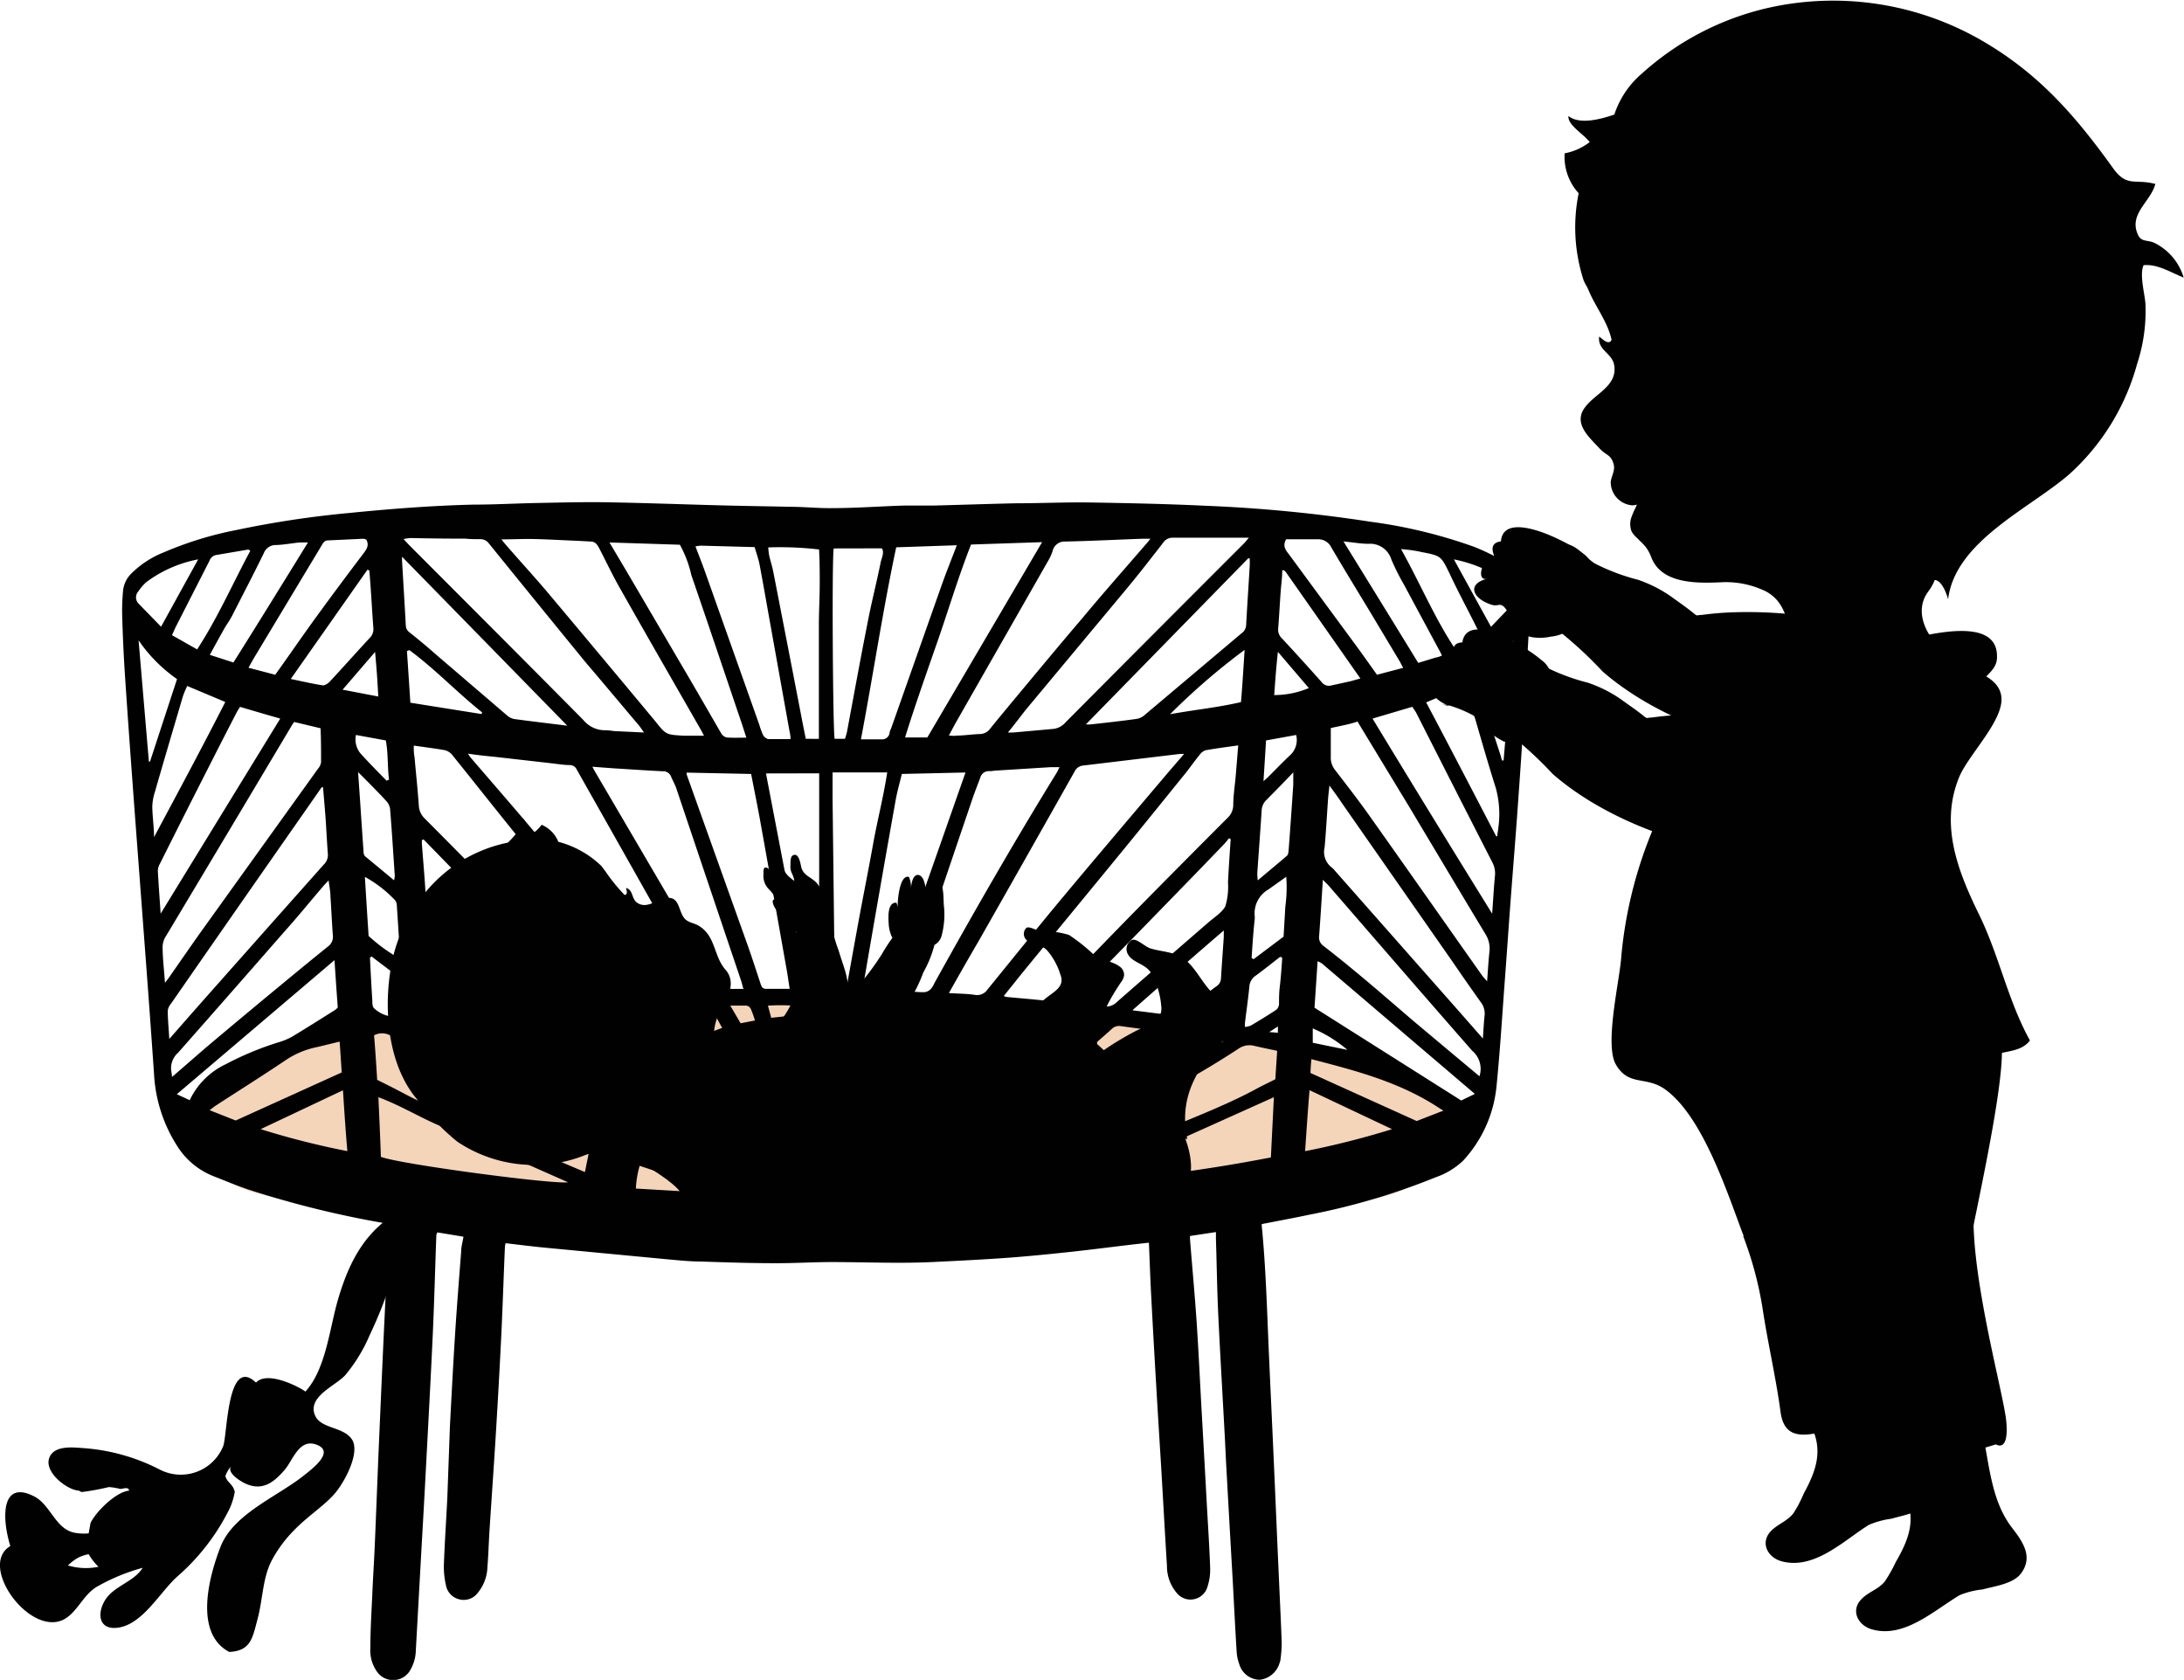
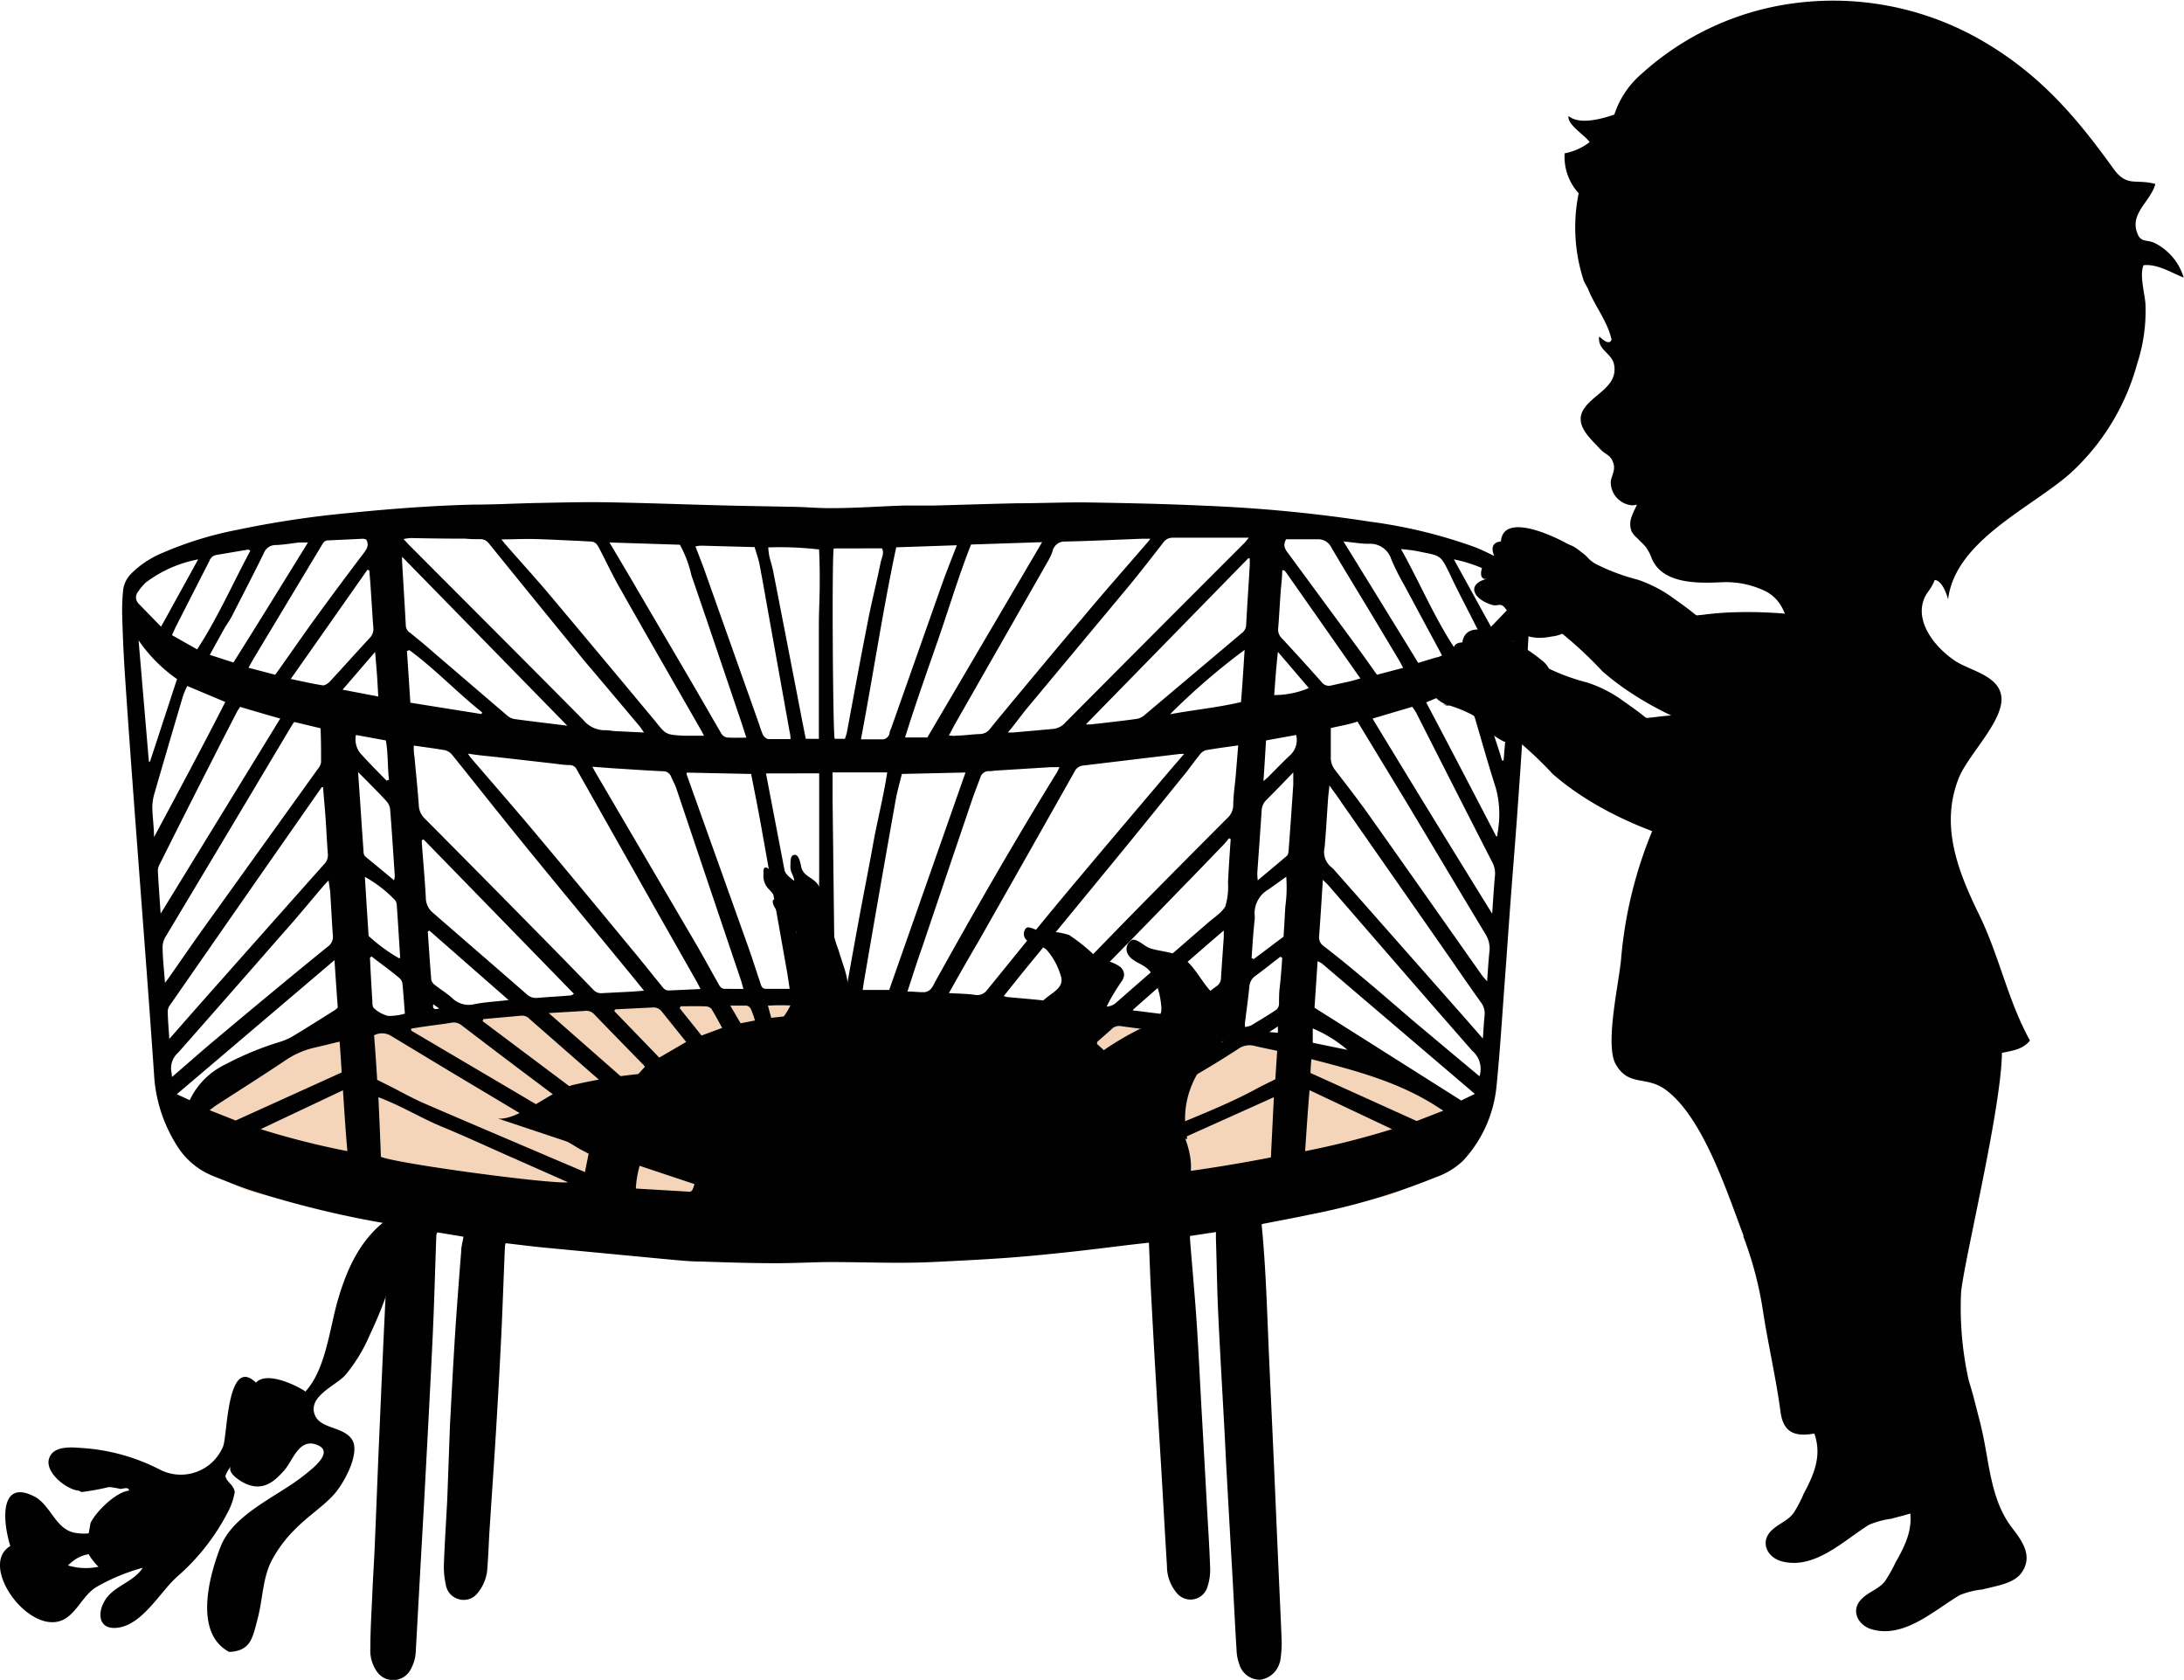
<svg xmlns="http://www.w3.org/2000/svg" id="Laag_1" data-name="Laag 1" viewBox="0 0 211.82 162.92">
  <title>baby_broertje_met_wiegje_2e_kindje-01</title>
  <path d="M135.38,111c2.64.45-23.34,5.17-53.37,5.17s-57.46-5-54.41-5.72c5.85-1.39,14.79-5.44,53.94-5.5C112.79,104.87,116.44,107.79,135.38,111Z" transform="translate(-2.06 -1.75)" fill="none" stroke="#f4d5ba" stroke-miterlimit="10" stroke-width="13.04" />
  <path d="M124.42,120.49c.41,4.13.52,8.25.7,12.36.16,3.6.33,7.19.49,10.79s.32,7.47.49,11.2c.09,2.1.2,4.2.27,6.29a12.93,12.93,0,0,1-.13,1.63,1.58,1.58,0,0,1-.09.31,2.28,2.28,0,0,1-1.9,1.59,2.09,2.09,0,0,1-2-1.53,4.08,4.08,0,0,1-.25-1.19c-.14-2.23-.25-4.47-.37-6.7-.2-3.48-.4-7-.59-10.45-.07-1.17-.12-2.34-.18-3.51-.21-4-.45-7.95-.64-11.93-.12-2.48-.15-5-.23-7.44,0-.19,0-.38,0-.67l-2.51.38a2.11,2.11,0,0,0,0,.37c.21,2.66.46,5.32.64,8,.2,3,.33,5.93.5,8.9s.33,5.88.49,8.82c.11,2,.25,4.08.32,6.13a5.25,5.25,0,0,1-.25,1.76,1.71,1.71,0,0,1-2.94.7,4,4,0,0,1-1-2.68c-.2-3.18-.37-6.37-.56-9.55-.16-2.64-.33-5.28-.48-7.92-.18-3-.35-6.09-.51-9.14-.08-1.55-.13-3.1-.2-4.74l-1.27.14c-2.14.25-4.27.53-6.41.76s-4.34.45-6.51.6-4.57.27-6.86.38c-3.24.15-6.49,0-9.73,0-1.82,0-3.65.12-5.48.11-2.37,0-4.74-.08-7.12-.16-1.12,0-2.23-.12-3.35-.22l-11.88-1.13c-1.25-.12-2.49-.28-3.78-.43a1.72,1.72,0,0,0-.07.37c-.12,2.78-.21,5.56-.34,8.33-.16,3.27-.34,6.53-.54,9.8-.19,3.1-.41,6.2-.61,9.3-.08,1.22-.11,2.45-.21,3.67a4.1,4.1,0,0,1-.91,2.41,1.7,1.7,0,0,1-1.81.66,1.73,1.73,0,0,1-1.31-1.42,7.89,7.89,0,0,1-.19-1.94c.08-2.12.22-4.25.33-6.37L45.7,140c.16-3,.31-5.93.5-8.9.17-2.66.38-5.32.59-8,0-.43.13-.86.22-1.41l-2.53-.42a1.83,1.83,0,0,0-.1.25c-.12,3.24-.2,6.49-.35,9.73-.21,4.55-.46,9.1-.7,13.64-.1,1.93-.21,3.87-.32,5.8-.21,3.7-.41,7.4-.62,11.11a3.94,3.94,0,0,1-.51,1.87,1.91,1.91,0,0,1-3.32.11,3.52,3.52,0,0,1-.58-2.18c0-1.83.12-3.65.2-5.48.06-1.44.16-2.89.22-4.33.15-3.41.27-6.81.42-10.22.21-4.85.42-9.7.66-14.55.11-2.15.27-4.29.42-6.49-.13,0-.3-.1-.48-.14a95.24,95.24,0,0,1-13.32-3.29c-1.13-.39-2.24-.85-3.36-1.29a7.31,7.31,0,0,1-3.51-2.94A14.34,14.34,0,0,1,17,105.92q-.42-6.08-.88-12.16-.5-6.65-1-13.3c-.32-4.35-.64-8.7-.93-13.06q-.2-3-.28-6A20.18,20.18,0,0,1,14,59a2.72,2.72,0,0,1,.82-1.65,9.28,9.28,0,0,1,3.05-2A34.56,34.56,0,0,1,25,53.15,95.74,95.74,0,0,1,35.93,51.5c4-.4,8-.71,12-.81,2.1,0,4.2-.12,6.3-.16s4.31-.1,6.46-.07c3.74.06,7.47.2,11.21.3,2.26.06,4.52.09,6.78.14,1.36,0,2.72.15,4.08.13,2.34,0,4.68-.18,7-.25.95,0,1.9,0,2.85,0,2.67-.07,5.34-.16,8-.22,2.35,0,4.69-.11,7-.08,3.79.06,7.58.14,11.37.32a142.08,142.08,0,0,1,16,1.55,48.37,48.37,0,0,1,10.15,2.47,24,24,0,0,1,3.28,1.65,5.71,5.71,0,0,1,1.27,1.14,2.48,2.48,0,0,1,.64,1.72c0,.73.13,1.47.09,2.2q-.33,6.12-.72,12.25c-.16,2.5-.34,5-.52,7.51-.2,2.69-.42,5.38-.62,8.07-.18,2.39-.34,4.79-.52,7.18-.27,3.56-.48,7.13-.84,10.68a12.36,12.36,0,0,1-3.23,7.1,7.29,7.29,0,0,1-2.64,1.6,65.73,65.73,0,0,1-12.29,3.64c-1.41.3-2.83.56-4.25.84A1.45,1.45,0,0,0,124.42,120.49Zm8.51-16.88.15.1,0,0-.18,0a12.81,12.81,0,0,0-3.52-2.22v1.39Zm-32.3,13.45c0-.29,0-.4,0-.51a10.8,10.8,0,0,0-3.74-6.88,17.8,17.8,0,0,0-6.83-3.58A29.17,29.17,0,0,0,78,105.31a21.23,21.23,0,0,0-8.32,2.77,12.3,12.3,0,0,0-4.9,5,9.79,9.79,0,0,0-1.05,3.94l5.29.31a1.76,1.76,0,0,0,.17-.14,1.94,1.94,0,0,0,.13-.3,10.84,10.84,0,0,1,5.14-6.33,14.63,14.63,0,0,1,13.58-1,11.79,11.79,0,0,1,7,7.31,5,5,0,0,0,.23.47Zm-6.56-19c.93.06,1.72.06,2.5.17a1.21,1.21,0,0,0,1.26-.51c2.45-3,4.9-6.07,7.4-9.06,3.39-4.06,6.82-8.09,10.24-12.13l1.43-1.66a2.83,2.83,0,0,0-.41,0L107.07,76a1,1,0,0,0-.79.58q-4.66,8.27-9.35,16.52C96,94.68,95.07,96.32,94.07,98.1Zm5.32.28a2.51,2.51,0,0,0,.31.1c1.14.11,2.28.2,3.42.32a1,1,0,0,0,.95-.35c.16-.18.34-.35.52-.53,2.8-2.87,5.58-5.76,8.39-8.61s5.41-5.47,8.13-8.19a1.74,1.74,0,0,0,.56-1.21c0-1,.17-2,.25-3s.15-1.83.23-2.83c-1.12.16-2.14.29-3.15.47a1.15,1.15,0,0,0-.57.42c-.41.51-.78,1-1.19,1.56-2.18,2.69-4.35,5.39-6.55,8.07-3.16,3.86-6.34,7.71-9.5,11.57C100.6,96.87,100,97.61,99.39,98.38ZM47.45,74.84a4.13,4.13,0,0,0,.23.35c2.09,2.44,4.21,4.86,6.28,7.33q4.68,5.58,9.3,11.2c1,1.18,1.92,2.37,2.89,3.55.2.25.38.55.77.54L70,97.67c-.15-.3-.27-.54-.4-.77l-4-7.05Q61.81,83.13,58,76.39a.74.74,0,0,0-.63-.44c-.62,0-1.25-.11-1.87-.18l-5.28-.6C49.35,75.08,48.46,75,47.45,74.84Zm-5.26-.78c0,.43,0,.76.07,1.08.14,1.58.31,3.15.42,4.73a1.87,1.87,0,0,0,.59,1.28q5.31,5.34,10.59,10.71c1.92,1.94,3.82,3.89,5.72,5.85a1,1,0,0,0,.86.36l2.94-.15,1.14-.09c-.75-.93-1.4-1.73-2.06-2.53C59.24,91.38,56,87.48,52.8,83.54c-2.31-2.83-4.57-5.71-6.86-8.55a1.37,1.37,0,0,0-.71-.48C44.27,74.34,43.3,74.22,42.19,74.06Zm57.62-1.27h.52l3.91-.35a1.84,1.84,0,0,0,1.18-.65q8.65-8.7,17.33-17.38c.14-.14.26-.31.43-.51h-7.44a1.08,1.08,0,0,0-.88.5c-1.09,1.4-2.17,2.8-3.3,4.17q-5,6-10,12C101,71.27,100.48,72,99.81,72.79Zm-35.29,0c-.23-.33-.35-.51-.48-.67C62.32,70.09,60.58,68,58.87,66q-4.71-5.76-9.39-11.54a1,1,0,0,0-.82-.42c-.49,0-1,0-1.46-.05q-2.66,0-5.31-.06a4.56,4.56,0,0,0-.69.1c.27.29.45.49.64.68,5.6,5.62,11.21,11.22,16.79,16.86a2.71,2.71,0,0,0,2.21,1,6,6,0,0,1,.73.08ZM113.63,54h-.83c-2.48.09-5,.22-7.43.27a1.19,1.19,0,0,0-1.23.95,4.86,4.86,0,0,1-.32.74l-9,15.77c-.24.42-.46.85-.73,1.36.32,0,.52.06.73,0,.76,0,1.52-.13,2.28-.15a1.25,1.25,0,0,0,1-.53c.63-.79,1.28-1.56,1.92-2.34,2.32-2.78,4.63-5.58,7-8.35,2-2.41,4.12-4.8,6.18-7.19A6.13,6.13,0,0,0,113.63,54Zm-62.94.06c.22.27.33.42.46.56C52.42,56.08,53.72,57.51,55,59q5.31,6.32,10.59,12.67C66.65,73,66.64,73,68.34,73.1c.63,0,1.26,0,2,0-.11-.2-.17-.32-.23-.44-2.67-4.66-5.35-9.31-8-14-.68-1.2-1.27-2.46-1.91-3.69-.18-.34-.36-.68-.82-.7s-1.19-.07-1.79-.09c-1.2-.05-2.39-.12-3.59-.15S51.88,54.06,50.69,54.06ZM90.07,97.91c.66,0,1.18.09,1.69.06a1,1,0,0,0,.59-.32,2.2,2.2,0,0,0,.34-.56c3.81-6.87,7.72-13.68,11.84-20.37.1-.17.18-.35.29-.57-.32,0-.57,0-.81,0l-5.47.34a4.07,4.07,0,0,1-.49.05.85.85,0,0,0-.92.65c-.28.74-.57,1.47-.82,2.22q-2.41,7.09-4.8,14.18C91,95,90.58,96.38,90.07,97.91Zm-15.91-.25c-.11-.38-.16-.62-.24-.85q-3.14-9.3-6.27-18.61c-.13-.38-.34-.74-.5-1.12a.81.81,0,0,0-.82-.53c-1.61-.08-3.21-.19-4.82-.29l-2-.15c.15.27.24.45.35.63q4.8,8.19,9.6,16.38c.76,1.29,1.47,2.62,2.21,3.92.16.27.27.61.69.61ZM89.53,76.81c-.22.89-.45,1.7-.6,2.52q-1.53,8.58-3,17.16c-.07.39-.13.79-.2,1.27h2.57l7.4-21.09Zm-20.87-.13a.69.69,0,0,0,0,.19l5.88,16.46c.44,1.23.84,2.48,1.25,3.72.1.29.16.6.56.6h2.3c-.13-.8-.22-1.5-.35-2.18-.84-4.72-1.67-9.44-2.52-14.16-.27-1.49-.58-3-.87-4.5ZM30.6,71.77c-.08.11-.14.17-.18.24l-5.2,8.72q-3.52,5.89-7.06,11.8a2,2,0,0,0-.33,1c0,1.13.14,2.26.23,3.54.18-.24.28-.36.37-.49,1.05-1.5,2.08-3,3.14-4.49L32.89,76.32a1.27,1.27,0,0,0,.31-.64c0-1.08,0-2.17-.05-3.3Zm100.53.59c0,1,0,1.88,0,2.77a1.92,1.92,0,0,0,.45,1.34c1.16,1.51,2.32,3,3.43,4.58,3.61,5.09,7.19,10.2,10.79,15.3.12.16.26.31.49.57.08-1.07.13-2,.23-2.91a2.62,2.62,0,0,0-.41-1.7c-2.48-4.11-4.93-8.23-7.39-12.34l-5-8.24C132.94,72,132.09,72.14,131.13,72.36ZM92,73.27c3.72-6.32,7.4-12.59,11.13-18.94l-6.89.23c-1.21,3.06-2.15,6.22-3.23,9.33s-2.18,6.19-3.17,9.38Zm-17.56,0L74,71.91c-1.63-4.8-3.24-9.6-4.89-14.39A11.14,11.14,0,0,0,68,54.58l-6.83-.22,1.65,2.78Q65.91,62.41,69,67.68c1,1.71,2,3.46,3,5.18a.85.85,0,0,0,.53.41C73.13,73.32,73.76,73.29,74.48,73.29ZM131,77.93c-.06.55-.11.95-.14,1.36-.11,1.55-.19,3.1-.33,4.64a1.89,1.89,0,0,0,.69,1.95,2.26,2.26,0,0,1,.34.35q6.09,6.9,12.17,13.79l2.15,2.45c.06-.86.09-1.56.17-2.26a1.82,1.82,0,0,0-.39-1.29Q144.29,97,143,95.11L132.14,79.54C131.79,79,131.43,78.54,131,77.93Zm-97.6.17-.14,0-2.38,3.41q-6.14,8.79-12.25,17.6a1.28,1.28,0,0,0-.3.65c0,.86.09,1.71.15,2.75l2.44-2.78q6.27-7.08,12.55-14.14a1.27,1.27,0,0,0,.39-1c-.09-1.14-.14-2.29-.22-3.43S33.47,79.1,33.39,78.1ZM69.51,54.74c.34.9.65,1.67.93,2.46L75.69,72a8.49,8.49,0,0,0,.36,1,.85.85,0,0,0,.51.43c.7,0,1.4,0,2.17,0,0-.36-.07-.63-.12-.89L76.72,62c-.33-1.85-.65-3.69-1-5.54-.11-.55-.31-1.08-.47-1.65l-5.2-.14A3.61,3.61,0,0,0,69.51,54.74Zm16,18.71c.74,0,1.36,0,2,0a.73.73,0,0,0,.83-.61c0-.18.12-.36.18-.54q2.45-6.94,4.9-13.89c.44-1.23.93-2.44,1.44-3.78l-5.88.2C87.67,61,86.75,67.19,85.56,73.45Zm-46.92,33,1.3.65c1.07.54,2.11,1.13,3.2,1.61,4.13,1.79,8.27,3.54,12.4,5.31l3.3,1.4.36-1.78c-.35-.19-.64-.33-.92-.49l-12.43-7.43L40,102.22a1.66,1.66,0,0,0-1.66-.06C38.46,103.58,38.55,105,38.64,106.45Zm2.47-50.7a3.7,3.7,0,0,0,0,.5c.12,2.07.25,4.14.36,6.2a.88.88,0,0,0,.4.66c.81.65,1.61,1.31,2.39,2l7,6a1.48,1.48,0,0,0,.71.37c1.66.23,3.33.42,5.16.65ZM73,117.44c1.78.29,16.68.28,18.42,0-.71-2.14-4.75-5.3-8.88-5.3S74.1,114.5,73,117.44Zm50.3-61.5-.16-.06L107.38,72a2.85,2.85,0,0,0,.53,0c1.49-.17,3-.33,4.46-.54a1.68,1.68,0,0,0,.77-.42l9.38-7.91a1,1,0,0,0,.4-.75c.1-1.88.23-3.76.34-5.63C123.28,56.48,123.27,56.21,123.27,55.94Zm-1.85,27.22-.19-.12a7.75,7.75,0,0,1-.52.62c-1.4,1.45-2.8,2.91-4.21,4.35q-5,5.16-10.07,10.3c-.18.18-.34.38-.61.69,1.21.13,2.24.22,3.26.35a1.45,1.45,0,0,0,1.26-.41c2.93-2.57,5.88-5.12,8.83-7.68.59-.52,1.37-1,1.7-1.61a6.55,6.55,0,0,0,.26-2.33C121.23,85.93,121.32,84.55,121.42,83.16ZM105.5,115.41l1-.39c2.3-1,4.62-2,6.91-3,3.5-1.57,7.14-2.85,10.52-4.68.59-.32,1.21-.61,1.82-.92.06-.93.12-1.82.18-2.76-.8-.17-1.51-.31-2.22-.48a1.87,1.87,0,0,0-1.55.29q-2,1.31-4.11,2.53-6.41,3.84-12.87,7.69C105.26,114.23,105.37,114.79,105.5,115.41ZM43.14,83.16l-.16.07a2.56,2.56,0,0,0,0,.39c.13,1.74.29,3.48.38,5.22a1.9,1.9,0,0,0,.72,1.46c3,2.61,6.06,5.25,9.08,7.89a1.3,1.3,0,0,0,1,.34c1.09-.09,2.18-.15,3.26-.24a.89.89,0,0,0,.3-.16Zm41,14.5c.43-2.37.84-4.67,1.27-7s.9-4.65,1.32-7,1-4.54,1.38-7H82.81c0,.9,0,1.79,0,2.69L83,95.29c0,.57,0,1.14,0,1.72,0,.21.05.41.08.65Zm-7.79-20.9,4,20.85h1c0-.29.05-.53.05-.77,0-3.41.09-6.81.11-10.22,0-3,0-6.05,0-9.08,0-.29,0-.57,0-.79Zm-51-6.47c-.12.2-.23.35-.32.52-.77,1.5-1.55,3-2.31,4.51q-2.6,5.1-5.16,10.22a1.33,1.33,0,0,0-.19.69c.07,1.32.17,2.64.27,4.13L29.24,71.44C27.93,71.07,26.65,70.69,25.29,70.29Zm109.83,1.15C139,77.75,142.84,84,146.78,90.36c.1-1.34.16-2.5.27-3.66a2.28,2.28,0,0,0-.26-1.33q-3.71-7.25-7.38-14.5a6.27,6.27,0,0,0-.38-.57ZM18.74,106.2c1.41-1.21,2.69-2.35,4-3.45q3.34-2.81,6.71-5.59c1.46-1.21,2.94-2.42,4.41-3.61a1.15,1.15,0,0,0,.49-1c-.1-1.28-.15-2.56-.24-3.84,0-.49-.11-1-.18-1.58-.24.27-.4.42-.54.59-1.26,1.47-2.5,3-3.78,4.42Q24.49,98,19.33,103.85a2,2,0,0,0-.64,1.9A2.69,2.69,0,0,1,18.74,106.2Zm126.81-.07a2.31,2.31,0,0,0-.71-2.48c-4.66-5.31-9.28-10.66-13.91-16-.15-.17-.33-.33-.57-.57-.12,1.9-.23,3.67-.36,5.44a1,1,0,0,0,.37.93c.71.55,1.41,1.1,2.11,1.67,1.05.86,2.09,1.73,3.13,2.61l3.49,3L143,104ZM82.92,54.94c-.19,1-.08,17.82.09,18.46h1a6.44,6.44,0,0,0,.19-.64c.66-3.53,1.3-7.06,2-10.59.38-2,.87-3.87,1.26-5.82.09-.47.4-1,.13-1.42ZM81.48,73.41V69.64c0-1.23,0-2.45,0-3.68s0-2.4,0-3.6.07-2.45.08-3.67,0-2.42-.06-3.65a32.64,32.64,0,0,0-4.93-.2,6.74,6.74,0,0,0,.1.83c.12.5.28,1,.38,1.49q1.34,6.86,2.66,13.7c.16.85.33,1.69.5,2.54ZM39,113.94c1.66.69,16.68,2.69,18.15,2.47L51,113.69c-2-.89-4-1.81-6.06-2.66S41,109,38.76,108.16C38.85,110.19,38.94,112.08,39,113.94Zm68.23,2.48A154.55,154.55,0,0,0,125.32,114c.1-2,.19-3.85.29-5.84Zm30.92-49.9c-.16-.29-.25-.48-.36-.67l-2.73-4.56c-1.3-2.15-2.61-4.29-3.88-6.45a1.4,1.4,0,0,0-1.3-.79l-2,0h-1.08c-.4.69,0,1.1.33,1.54l6.62,9c.62.85,1.23,1.72,1.86,2.6Zm-109.4.67c.18-.25.34-.46.49-.68,1.2-1.69,2.37-3.39,3.59-5.06,1.49-2.05,3-4.07,4.53-6.09.3-.4.51-.77.22-1.28a1,1,0,0,0-.3-.08l-3.42.16c-.33,0-.46.25-.6.48L26.79,65.4c-.21.35-.4.7-.63,1.11Zm116.35,40.65L130.27,95.19a3.06,3.06,0,0,0-.42-.22c-.1,1.56-.2,3-.3,4.51l14.23,9ZM41.94,101.51c0,.06,0,.13,0,.19l17.75,10.47.4-1-2.46-1.84q-5.38-4-10.77-8.12a1.24,1.24,0,0,0-1.06-.27c-.7.13-1.4.2-2.1.3S42.53,101.41,41.94,101.51ZM34.5,94.87l-15.29,13,1.25.58a7.3,7.3,0,0,1,3.52-3.5,29.61,29.61,0,0,1,5.21-2.15,6.36,6.36,0,0,0,1.2-.51c1.4-.84,2.78-1.72,4.17-2.59a1.84,1.84,0,0,0,.26-.24C34.71,98,34.61,96.51,34.5,94.87ZM17,82.94c2.33-4.36,4.66-8.69,6.91-13.11l-3.69-1.55a9,9,0,0,0-.42,1c-.91,3.08-1.82,6.16-2.71,9.25A5.17,5.17,0,0,0,16.83,80C16.85,81,17,82,17,82.94Zm130.15-.09h.13c0-.29.09-.59.11-.89a9.59,9.59,0,0,0-.26-3.8c-.93-2.93-1.75-5.9-2.63-8.85a10.11,10.11,0,0,0-.42-1l-3.7,1.56C142.68,74.21,144.92,78.53,147.17,82.85ZM35,102.77c-.89.21-1.65.41-2.42.58a8.4,8.4,0,0,0-2.89,1.27c-2.19,1.47-4.43,2.88-6.65,4.32-.2.13-.38.28-.65.48l2.53,1,10.28-4.66C35.14,104.81,35.08,103.86,35,102.77Zm2.87-45.7L37.7,57,30.26,67.6c1.12.23,2.12.47,3.13.62.2,0,.49-.19.66-.37,1.3-1.4,2.56-2.82,3.86-4.22a1.21,1.21,0,0,0,.36-1c-.09-1.14-.15-2.28-.23-3.42C38,58.53,37.94,57.8,37.88,57.07ZM134,67.55l-7.19-10.26a1.2,1.2,0,0,0-.22-.23.1.1,0,0,0-.07,0s0,0-.1,0c0,.72-.11,1.45-.16,2.18-.08,1.14-.14,2.28-.23,3.42a1.16,1.16,0,0,0,.36,1q1.95,2.1,3.85,4.24a.87.87,0,0,0,.93.33l1.91-.42C133.4,67.72,133.68,67.64,134,67.55ZM31.93,54.36c-.35,0-.59,0-.82,0-.76.08-1.51.22-2.27.25a1.22,1.22,0,0,0-1.19.78c-1,2.05-2.06,4.08-3.1,6.12-.19.36-.42.7-.62,1-.5.89-1,1.79-1.52,2.75l2.29.74C27.1,62.19,29.48,58.33,31.93,54.36Zm110,11c-.14-.28-.26-.52-.39-.75q-1.65-3.06-3.29-6.12A22.61,22.61,0,0,1,137,56a2.15,2.15,0,0,0-2.21-1.51c-.75,0-1.5-.14-2.43-.23,2.47,4,4.86,7.88,7.25,11.78l1.7-.52C141.52,65.5,141.69,65.42,141.92,65.32Zm-93,35.27-.07.15,12,9L62,108.07l-2.85-2.48-5.71-5a1,1,0,0,0-.79-.34C51.4,100.37,50.16,100.47,48.91,100.59Zm55.79,11.57,16-9.48c-1.32-.21-2.45-.35-3.57-.57a1.52,1.52,0,0,0-1.34.35q-5.58,4.22-11.18,8.41c-.13.09-.24.21-.38.33Zm7.22-12.46c1.47.18,2.75.35,4,.49a1,1,0,0,0,.59-.23c1.19-.86,2.36-1.75,3.54-2.62a.93.93,0,0,0,.41-.75c.08-1.33.18-2.66.27-4,0-.17,0-.34,0-.64C117.76,94.56,114.91,97.06,111.92,99.7Zm26-44.74c1.86,3.32,3.24,6.67,5.28,9.73l2.43-1.36c-1-2.07-2.07-4-3-6-.84-1.7-.82-1.72-2.72-2.08C139.28,55.14,138.69,55.07,137.92,55Zm-23.67,46.73c-1.29-.17-2.42-.31-3.55-.47a1,1,0,0,0-.88.33c-1,.89-2,1.76-3,2.64l-4.46,3.89,1.16,1.65Zm-93.09-37c2-3.07,3.45-6.39,5.16-9.57-.12-.06-.17-.11-.22-.11L23,55.58a.86.86,0,0,0-.63.57L19.13,62.5c-.13.26-.24.53-.39.85Zm108,41.09,10.28,4.65,2.57-1c-3.95-2.72-8.32-3.84-12.78-5C129.2,104.93,129.18,105.33,129.16,105.79Zm-.52,7.57a81.54,81.54,0,0,0,8.41-2.13l-8-3.78C128.9,109.44,128.78,111.36,128.64,113.36Zm-93.32-5.91-8,3.78a78.45,78.45,0,0,0,8.41,2.13C35.57,111.33,35.45,109.44,35.32,107.45ZM43.7,92l-.15.09c.11,1.57.21,3.13.34,4.7a.93.93,0,0,0,.37.5c.53.42,1.12.78,1.63,1.23a2.3,2.3,0,0,0,2.14.63c1-.21,2.13-.27,3.36-.41Zm11.58,8,7.82,6.87,1.5-1.65c0-.06-.1-.15-.17-.23-1.58-1.62-3.16-3.23-4.73-4.86a1,1,0,0,0-.87-.34Zm68.77-12.87c1-.85,1.93-1.61,2.83-2.39.12-.1.14-.34.16-.52q.24-3.18.45-6.36c0-.36,0-.73,0-1.2-.95,1-1.82,1.88-2.7,2.77a1.55,1.55,0,0,0-.37,1c-.13,2-.28,4-.42,6A5.59,5.59,0,0,0,124.05,87.15Zm-83.78,0a1.72,1.72,0,0,0,.08-.43c-.15-2.18-.28-4.35-.46-6.53a1.44,1.44,0,0,0-.4-.77c-.55-.61-1.13-1.18-1.7-1.77l-1-1c.07,1,.13,1.88.19,2.72.11,1.66.22,3.32.34,5a.7.7,0,0,0,.14.44C38.36,85.53,39.28,86.29,40.27,87.12Zm67.58,14-.07-.18c-.92-.1-1.83-.17-2.74-.3a1.26,1.26,0,0,0-1.23.43c-1.26,1.32-2.55,2.61-3.82,3.92a3.3,3.3,0,0,0-.29.39l1.61,1.51ZM15.5,63.85q.5,5.88,1,11.76h.11c.87-2.66,1.74-5.31,2.62-8A14.68,14.68,0,0,1,15.5,63.85ZM147.74,75.5l.15,0q.48-5.76,1-11.51l-.17-.08a13.5,13.5,0,0,1-3.5,3.8l2.4,7.37A4.13,4.13,0,0,0,147.74,75.5Zm-25-10.7a64.87,64.87,0,0,0-7.2,6.22c2.3-.43,4.59-.64,6.88-1.18C122.56,68.16,122.66,66.54,122.77,64.8Zm-81,0-.21.1c.11,1.64.22,3.29.33,5L48.76,71l.06-.16C46.41,68.92,44.28,66.66,41.79,64.82ZM143.07,56l3.6,6.54,2.2-2.29a.77.77,0,0,0,.1-1,3.9,3.9,0,0,0-1.45-1.51A13.56,13.56,0,0,0,143.07,56ZM17.68,62.53,21.28,56a12.17,12.17,0,0,0-5.06,2.23,4.79,4.79,0,0,0-.74.87.87.87,0,0,0,.08,1.25ZM123.45,94.67l.2.1,2.9-2.18c.06-1,.12-2,.17-2.91a13.81,13.81,0,0,0,.09-2.9L125.1,88a2.67,2.67,0,0,0-1.35,2.58,1.87,1.87,0,0,1,0,.32C123.61,92.18,123.53,93.43,123.45,94.67Zm-86-7.87c.12,2,.24,3.88.36,5.72a16.18,16.18,0,0,0,3,2.19c0-.06.07-.09.06-.11-.11-1.71-.21-3.41-.33-5.12a.78.78,0,0,0-.18-.44A11.91,11.91,0,0,0,37.46,86.8ZM61.72,99.64l-.08.17L66,104.32l2.61-1.52-2.41-3a1,1,0,0,0-.87-.34Zm64.7-5-.19-.1c-.79.61-1.57,1.24-2.38,1.83a1.39,1.39,0,0,0-.62,1.07c-.11,1.16-.28,2.31-.42,3.47a2.81,2.81,0,0,0,0,.44,2.5,2.5,0,0,0,.57-.14c.84-.5,1.67-1,2.48-1.54a.81.81,0,0,0,.25-.56c0-.54,0-1.09.07-1.63C126.29,96.51,126.36,95.57,126.42,94.63Zm-28,9.7c1.24-1.31,2.45-2.59,3.78-4-1.36-.11-2.57-.21-3.79-.28a.8.8,0,0,0-.56.24c-.69.8-1.35,1.63-2,2.49ZM38.1,94.51l-.16.12c.07,1.38.14,2.76.23,4.14,0,.28,0,.67.22.81a3.06,3.06,0,0,0,1.33.7,5.87,5.87,0,0,0,1.61-.22c-.08-1-.14-1.92-.23-2.83a.9.9,0,0,0-.24-.57C40,95.92,39,95.22,38.1,94.51Zm86.5-17c.22-.19.34-.29.45-.4.73-.73,1.45-1.48,2.2-2.18a2,2,0,0,0,.52-1.9l-2.92.53C124.77,74.87,124.69,76.14,124.6,77.54Zm-85-.07.19-.07c-.16-1.26-.07-2.53-.31-3.81l-2.9-.53a2.17,2.17,0,0,0,.4,1.74C37.8,75.69,38.69,76.58,39.56,77.47Zm-4.3-8.8,3.45.66c-.05-.79-.08-1.46-.13-2.14s-.11-1.37-.18-2.18C37.32,66.27,36.35,67.41,35.26,68.67Zm90.38.52a8.65,8.65,0,0,0,3.32-.68l-3-3.51C125.83,66.49,125.74,67.81,125.64,69.19ZM68.08,99.34l-.1.19c.7.88,1.41,1.75,2.12,2.65l2-.74c-.37-.67-.69-1.29-1.06-1.87a.79.79,0,0,0-.56-.22C69.7,99.32,68.89,99.34,68.08,99.34Zm28,.58c-1-.07-1.7-.13-2.43-.17-.18,0-.45,0-.52.14-.3.49-.76.92-.74,1.61l1.89.68Zm-20.8.8a9.59,9.59,0,0,0-.4-1.12.59.59,0,0,0-.41-.32c-.47,0-.94,0-1.58,0l1,1.71ZM79,99.28a20.17,20.17,0,0,0-2.46,0l.32,1.18,2.24-.24C79,99.91,79,99.65,79,99.28Zm6.32,1,2.3.22c.06-.34.1-.59.16-1H85.41C85.37,99.73,85.33,99.93,85.28,100.25Zm4.22-.62a2,2,0,0,0-.31,1.11l1.33.25.71-1.36Zm28.8,1,2,.28V99.1C119.63,99.6,119,100,118.3,100.59Zm-35.24-.49c.61,0,.61,0,.66-.67H83C83,99.7,83,99.9,83.06,100.1Zm-2.47-.73c0,.41,0,.79.47.79a1.38,1.38,0,0,0,.27-.09c0-.23,0-.46,0-.7ZM126,101.3l-.84.54.84.07ZM44.66,99.56l-.58-.41C44,99.62,44.19,99.67,44.66,99.56Z" transform="translate(-2.06 -1.75)" fill="#010101" />
  <path d="M103.43,110.83a12.34,12.34,0,0,1,4.4-6.29,28.41,28.41,0,0,1,4.29-2.75c1.17-.63,2.79-.91,2.56-2.52a7.74,7.74,0,0,0-1-3.2c-.58-.87-1.78-.95-2.23-1.78a1,1,0,0,1,.38-1.37c.45-.21,1.27.64,1.78.8,1.14.36,2.22.29,3.24,1s1.62,2,2.49,3,2,1.11,2.72,1.9a1.25,1.25,0,0,1,.35,1.22,1.84,1.84,0,0,1-.54.7c-3.14,2.9-5.63,6.07-4.66,10.67" transform="translate(-2.06 -1.75)" fill="#010101" />
-   <path d="M53.44,82.74a3.3,3.3,0,0,0,1.15-1,3,3,0,0,1,1.62,1.65,9.47,9.47,0,0,1,4.14,2.31c.13.13.26.36.39.5a17.59,17.59,0,0,0,1.89,2.34c.38,0,.17-.52.15-.68.73.24.49,1,1.06,1.43.94.65,1.82-.25,2.77-.43,1.41-.27,1.2,1.27,1.87,2,.35.37.94.42,1.36.68,1.65,1,1.42,2.93,2.58,4.25s.08,3-.56,4.13a4.94,4.94,0,0,0-.56,2.29c.06,1.59,1.54,1.89,2,3.14.6,1.77-2.41,3.32-3.12,4.79a11.93,11.93,0,0,0-1.64-1.94,4.72,4.72,0,0,0-1.61-.5c-.82-.15-.53,0-.73.61A6.11,6.11,0,0,1,63.5,112a19.61,19.61,0,0,1-2.27,1.19c-.85.34-1.77.29-2.58.65a13.36,13.36,0,0,1-12.24-1.37,22.45,22.45,0,0,1-3.94-4.15c-2.66-3.17-3.15-8.11-2.6-12.07a15.4,15.4,0,0,1,2.58-6.78,13.94,13.94,0,0,1,8.87-6c.58-.57,1.54-1.57,1.35-2.39.47.18.51,1.15.77,1.65" transform="translate(-2.06 -1.75)" fill="#010101" />
  <path d="M50.36,110.23c1.93.2,5-2.56,7.21-3.24a49.4,49.4,0,0,1,7.11-1.14A34.18,34.18,0,0,0,74.76,103a41.84,41.84,0,0,1,7.81-3c3.24-.85,6.72-.78,10-1.38,3-.54,5.41,0,8.3.73,5.19,1.22,8.23,3.53,11.14,7.71.87,1.24,2.55.15,3.24,1.51s3.32,5.34,1.92,8.25c-.63,1.32-33.41,3.76-32.32,4.92" transform="translate(-2.06 -1.75)" fill="#010101" fill-rule="evenodd" />
  <path d="M77,84.78a.51.51,0,0,0,0,.4,1.14,1.14,0,0,1,0,.58c-.06.71.54,1.22.75,1.85-.31-.3-.79-.61-.89-1-.06-.27-.17-.65-.48-.72s-.28.38-.27.63A1.82,1.82,0,0,0,76.64,88c.35.34.61.79.93,1.15-.84-.54-.59.38-.23.82s.65.66,1,1a6.42,6.42,0,0,1,.83.9c.38.69,0,1.54-.09,2.25-.13,1.07-.21,2.15-.25,3.23h0a7.25,7.25,0,0,1,0,1.68,7.85,7.85,0,0,1-1.38,2.08,12.56,12.56,0,0,1-1.1.82A8,8,0,0,0,74.22,104c-1.31,2.12-3.22,5.21-2.59,7.81a4,4,0,0,0,2.47,3c1.82.64,3.48-.74,4.73-2,2.4-2.44,2.9-4.88,4-8.28a20.8,20.8,0,0,0,1.45-5.65c.14-2.41-.22-2.74-.9-5a11.7,11.7,0,0,1-.7-2.75,7.21,7.21,0,0,0-1.32-3.63c-.49-.67-1.37-.76-1.59-1.66-.07-.3-.23-1.46-.82-1.13-.26.15-.21.71-.23,1a1.55,1.55,0,0,0,.11.67,2.74,2.74,0,0,1,.27.79,1.77,1.77,0,0,1-.35-.26,2.16,2.16,0,0,1-.78-1.1,1.79,1.79,0,0,0-.46-.87c-.14-.14-.38-.33-.55-.13A.09.09,0,0,0,77,84.78Z" transform="translate(-2.06 -1.75)" fill="#010101" fill-rule="evenodd" />
-   <path d="M91.86,88.36c0-.48-.14-1.72-.77-1.76-.46,0-.63.71-.67,1.26a2.7,2.7,0,0,0-.2-1.06c-.93-.29-1.14,2.42-1.09,3A1.71,1.71,0,0,0,89,89.3c-.88-.07-.79,1.43-.75,2a3.42,3.42,0,0,0,.36,1.41,16.44,16.44,0,0,0-1,1.54A25.31,25.31,0,0,1,84,98.75c-1.32,1.25-3.27,1.73-4.84,2.56-2.28,1.21-7.16,4-4.12,6.67,2.09,1.84,5.31.65,7.46-.44a19.08,19.08,0,0,0,4.17-3c2-1.84,2.47-3.91,3.84-6.15a14.17,14.17,0,0,0,1.1-2.33,11,11,0,0,0,1.08-2.67,1.42,1.42,0,0,0,.7-.92,7.83,7.83,0,0,0,.21-2.93c-.06-.75.05-2-.6-2.56C92,86.25,91.87,87.71,91.86,88.36Z" transform="translate(-2.06 -1.75)" fill="#010101" fill-rule="evenodd" />
  <path d="M98.39,107.11a9.76,9.76,0,0,1,2.23-5.64,20.1,20.1,0,0,1,2.78-2.83c.78-.68,2-1.15,1.5-2.38a6.49,6.49,0,0,0-1.31-2.37c-.6-.59-1.53-.47-2-1a.82.82,0,0,1,0-1.14c.3-.23,1.08.31,1.5.35a7.35,7.35,0,0,1,2.66.33,17.82,17.82,0,0,1,2.43,1.94c.72.53,1.7.57,2.42,1.08a1,1,0,0,1,.48.91,1.43,1.43,0,0,1-.29.64c-1.87,2.77-3.21,5.65-1.64,9.12" transform="translate(-2.06 -1.75)" fill="#010101" />
-   <path d="M60,112.24s7.77,3.82,8.18,5.43,10.09,7,19.32,5.07c0,0,9.82-1.33,12.25-.7S116,123,117.2,116.9" transform="translate(-2.06 -1.75)" fill="#010101" fill-rule="evenodd" />
  <path d="M34.82,127.86c-.8,2.75-1.16,6.7-3.15,8.86.07-.08-3.57-2.2-4.78-.88-2.86-2.71-2.76,5.33-3.21,6.23a4.44,4.44,0,0,1-6.15,2.19,19.14,19.14,0,0,0-7.28-2.06c-1.07-.07-3-.34-3.43,1s1.68,3,2.82,3.11c.13,0,.22.13.36.14a23.42,23.42,0,0,0,2.62-.48,6.65,6.65,0,0,1,1.1.18c.28,0,.82-.25.86.17-1.22.09-3.2,2-3.74,3.14l-.18,1a4.77,4.77,0,0,1-1.46-.08c-1.76-.4-2.27-2.7-3.8-3.49-3.21-1.67-3.2,2-2.34,4.8-3.17,1.89,1.9,8.85,5.21,7.11,1.27-.69,1.83-2.32,3.13-3.13a19,19,0,0,1,4.5-1.87c-.88,1.41-2.82,1.74-3.68,3.19-.77,1.29-.56,2.86,1.27,2.62,2.4-.31,4.09-3.46,5.74-4.94a21.07,21.07,0,0,0,4.88-6.18,6.4,6.4,0,0,0,.72-2.06c-.17-.77-.76-.89-.91-1.53a3,3,0,0,1,.67-1.08c-.77.66.83,1.62,1.31,1.83,1.59.69,2.66-.06,3.77-1.35.79-.92,1.38-3,3-2.47,2,.65-.33,2.38-1.22,3.08-2.53,2-6.76,3.67-8,6.85-1.08,2.77-2.64,8.35.84,10.2,2.1-.1,2.26-1.35,2.75-3.19.53-2,.48-4,1.4-5.73a12.49,12.49,0,0,1,2.12-2.86c1.38-1.43,3-2.43,4-3.62s2.46-4,1.62-5.23-3-1-3.56-2.3a1.44,1.44,0,0,1-.12-.87c.22-1.32,2.28-2.18,3.06-3.06a15.54,15.54,0,0,0,2.34-3.83c1.27-2.69,3.84-8.65,2.11-11.54C37.13,121.65,35.75,124.65,34.82,127.86ZM8.65,153.57a5.06,5.06,0,0,1,.9-.7,3.66,3.66,0,0,1,1.11-.39,5.55,5.55,0,0,0,.95,1.22A6,6,0,0,1,8.65,153.57Z" transform="translate(-2.06 -1.75)" fill="#010101" />
  <path d="M145,71.16a12.7,12.7,0,0,0-2.4-1c-1.48-.25.52.2-.11,0-1.74-.69-2.37-2.22-.2-2.61-1.23.22-.26-2.22.82-2.1,0-.19-.51-1.34.79-1.4,0,0,0,0,0-.09.61-3,6.31.62,7.65,1.8a2.3,2.3,0,0,1,.84,2.71,18.38,18.38,0,0,1-1.66,3.9,3.63,3.63,0,0,1-2.79,1.31A8.16,8.16,0,0,1,145,71.16Z" transform="translate(-2.06 -1.75)" fill="#010101" />
  <path d="M148.65,73.09a37.43,37.43,0,0,1,4,3.72c4.56,4,11.86,7,18.92,7.8,1.39.16,3.09,1.49,4.48.74s1.43-2.21,2.43-3.35c1.4-1.6,3.29-2.78,4.71-4.41a8.57,8.57,0,0,0-4.63-4.38,65,65,0,0,0-6.72-1.88,41.93,41.93,0,0,0-6.45-.26,29.54,29.54,0,0,0-3.14.27c-.48,0-.39.16-.76-.14-.73-.6-1.47-1.08-2.25-1.65a12.68,12.68,0,0,0-3.21-1.6,19.87,19.87,0,0,1-4.14-1.55c-1.16-.72-1.94-2.18-3.51-1.85-2.38.5-4.59,4.23-3.32,6.49.63,1.12.68-.16,2.74,1Z" transform="translate(-2.06 -1.75)" fill="#010101" />
  <path d="M188.49,121.12a12,12,0,0,0-10.37-2.3c-4.87,1.41-6.45,8.44-3.16,12,1,1,2,1.93,2.88,3,1.63,2.05,2.59,4.5,4.08,6.63s3.59,3.78,4.76,6c1.3,2.53.57,4.51-.76,6.8a13.93,13.93,0,0,1-1.06,1.88c-.65.79-1.6,1-2.28,1.73-1.06,1.1-.3,2.52,1,2.9,3.14.93,6.05-1.83,8.55-3.31a7.94,7.94,0,0,1,2.22-.55c1.15-.32,2.95-.53,3.72-1.55,1.23-1.64.13-3.13-.89-4.46-2.09-2.74-2.17-6.34-2.93-9.57-.09-.41-.19-.81-.3-1.21-.29-1.15-.58-2.31-.94-3.45a32.17,32.17,0,0,1-.76-8.33c0-2.39,5.2-23,3.7-25.23-.63-.89-6.6,19.71-7.48,19" transform="translate(-2.06 -1.75)" fill="#010101" />
-   <path d="M193.09,70.67a4.55,4.55,0,0,1-.28.65c-.67,1.34-2.14,2.36-2.48,3.9-.94-.74-3.76.64-5.19.7-2.23.1-6.79.21-8.64-1.42-.89-.78-.41-2-1.16-2.85-.57-.67-2.16-.26-2.62-1.07-.55-1,.89-2.43,1.6-3,2.14-1.66,5.41-2.16,8-2.54,2.07-.31,13.65-4.86,13.42.5,0,1.1-1.06,1.68-1.64,2.5a10.26,10.26,0,0,0-1,2.62" transform="translate(-2.06 -1.75)" fill="#010101" />
  <path d="M149,62.61c.39-.57-.44-1.15-.84-1.72-.57-.83-.74-.28-1.4-.48-1.79-.54-2.56-2-.44-2.54-1.21.33-.45-2.19.65-2.16,0-.19-.62-1.29.67-1.46,0,0,0,0,0-.09.36-3,6.35.08,7.77,1.15a2.28,2.28,0,0,1,1.06,2.63,17.78,17.78,0,0,1-1.32,4,3.66,3.66,0,0,1-2.67,1.55S150.13,64.08,149,62.61Z" transform="translate(-2.06 -1.75)" fill="#010101" />
  <path d="M153.47,63.12a39.29,39.29,0,0,1,4,3.73c4.55,4,11.84,7,18.9,7.85,1.39.16,3.09,1.5,4.48.75s1.44-2.2,2.44-3.34c1.41-1.59,3.29-2.77,4.73-4.4a8.53,8.53,0,0,0-4.62-4.39,65.61,65.61,0,0,0-6.71-1.9,43.22,43.22,0,0,0-6.45-.29,29.54,29.54,0,0,0-3.14.26c-.48,0-.39.16-.76-.15-.73-.6-1.46-1.09-2.24-1.66a12.82,12.82,0,0,0-3.2-1.61,19.9,19.9,0,0,1-4.14-1.56c-1.16-.72-1.93-2.19-3.5-1.86-2.38.49-4.6,4.22-3.34,6.48.63,1.12.68-.15,2.73,1.06Z" transform="translate(-2.06 -1.75)" fill="#010101" />
  <path d="M178.72,114.41c-8.46-17.14-9.56-2.8-9.56-2.8,1.52,2,7.19,25.93,8.42,28.17,1.36,2.49.69,4.49-.58,6.82a12.1,12.1,0,0,1-1,1.91c-.63.81-1.56,1.05-2.24,1.79-1,1.13-.22,2.52,1.1,2.87,3.17.85,6-2,8.45-3.53a8.24,8.24,0,0,1,2.2-.6c1.14-.34,2.94-.61,3.67-1.65,1.19-1.68.05-3.13-1-4.44-2.16-2.69-2.34-6.27-3.19-9.49-.1-.41-.21-.8-.32-1.21-.32-1.15-.64-2.29-1-3.42a21.66,21.66,0,0,1-1.6-6.69c0-2.39.56-3.28-1-5.42a10.72,10.72,0,0,0-2.3-2.31" transform="translate(-2.06 -1.75)" fill="#010101" />
  <path d="M154.18,13c1.06.86,3.08.33,4.45-.14a8.84,8.84,0,0,1,2.7-4,27.29,27.29,0,0,1,13.82-6.66,28.81,28.81,0,0,1,19.34,3.61C199.91,9,203.4,13.05,207,18.06c1.36,1.89,2.09,1,4.1,1.53-.45,1.75-2.67,2.93-1.65,5,.33.65.94.41,1.59.73a5.51,5.51,0,0,1,2.81,3.35c-1.23-.48-2.54-1.34-3.89-1.2-.41.92.1,2.7.18,3.72a16.43,16.43,0,0,1-.81,5.86,22.29,22.29,0,0,1-6.46,10.59C199.09,51,191.7,54.17,191,59.87c-.35-1.26-1.2-2.84-2.28-1.11a4.5,4.5,0,0,0-1.87-2.86,5.35,5.35,0,0,0-.78,3.64c.23,1.44,1.39,2.83,1.95,4.2-2.95,0-7.74,3.73-10.23,1.53a2.54,2.54,0,0,1-1-.6c-1.67-1.64-1-4.24-3.47-5.57a8.85,8.85,0,0,0-4.07-.89c-2.37.11-5.93.26-7-2.32a4.27,4.27,0,0,0-.55-1.06c-.25-.32-.56-.58-.84-.88a2.44,2.44,0,0,1-.55-.65,1.94,1.94,0,0,1,0-1.44,5.93,5.93,0,0,1,.29-.69,4.83,4.83,0,0,0,.23-.52c0,.08-.36.1-.44.11a2.26,2.26,0,0,1-2.11-2.29c.07-.55.44-1.1.29-1.67-.26-1-.74-.85-1.41-1.6-1-1.07-2.54-2.39-1.38-3.94,1-1.36,3.15-2.07,2.84-4.07-.18-1.21-1.64-1.45-1.46-2.8.24.16.94.93,1.2.31-.36-1.72-1.61-3.27-2.24-4.83-.13-.32-.39-.68-.49-1a16.58,16.58,0,0,1-.46-8.38,5.23,5.23,0,0,1-1.36-3.87,5.67,5.67,0,0,0,2.43-1.09C155.6,14.7,154.09,13.88,154.18,13Z" transform="translate(-2.06 -1.75)" fill="#010101" fill-rule="evenodd" />
  <path d="M171.17,121.62c-1.58-4.17-3.91-11.45-7.52-14.15-1.91-1.44-3.6-.29-4.87-2.48-1.13-1.94.37-8.16.52-10.42a41.63,41.63,0,0,1,7.9-20.92c2.35-3.28,5.86-5.9,8.58-8.92,2.85-3.18,4-7.33,7.47-10,2.18-1.7,7.7-4.19,6.77,1.64a4.62,4.62,0,0,1-.9,2.69c-1.67,2.17,0,5,2.45,6.71,1.41,1,4.31,1.43,4.59,3.5.32,2.3-3.21,5.68-4.1,7.88-1.89,4.66-.08,9.17,2,13.41,1.93,4,2.76,8.28,4.88,12.1-.72.94-1.87,1-3,1.26a12,12,0,0,1-2.45,7.33,13.29,13.29,0,0,0-3,7.08c-.36,3.21-1.46,6.49-1,9.76.13.88,2.78,10.49,1.49,10.56-1.75.08-3.36.36-5.1.55s-3.68.73-5.52,1.09c-2.54.5-5.18,1.6-5.61-1.6-.46-3.43-1.26-6.78-1.77-10.22a35.14,35.14,0,0,0-1.85-6.83" transform="translate(-2.06 -1.75)" fill="#010101" fill-rule="evenodd" />
-   <path d="M194.06,116.06c.53-1.23-2.73,7.43-3.84,7.76l-13.28,4a2.09,2.09,0,0,0-1.42,2.58l4.23,14.07a2.08,2.08,0,0,0,2.61,1.36l13.28-4s1.3.88,1-2.26S191.89,121.07,194.06,116.06Z" transform="translate(-2.06 -1.75)" fill="#010101" fill-rule="evenodd" />
+   <path d="M194.06,116.06c.53-1.23-2.73,7.43-3.84,7.76l-13.28,4a2.09,2.09,0,0,0-1.42,2.58l4.23,14.07a2.08,2.08,0,0,0,2.61,1.36s1.3.88,1-2.26S191.89,121.07,194.06,116.06Z" transform="translate(-2.06 -1.75)" fill="#010101" fill-rule="evenodd" />
</svg>